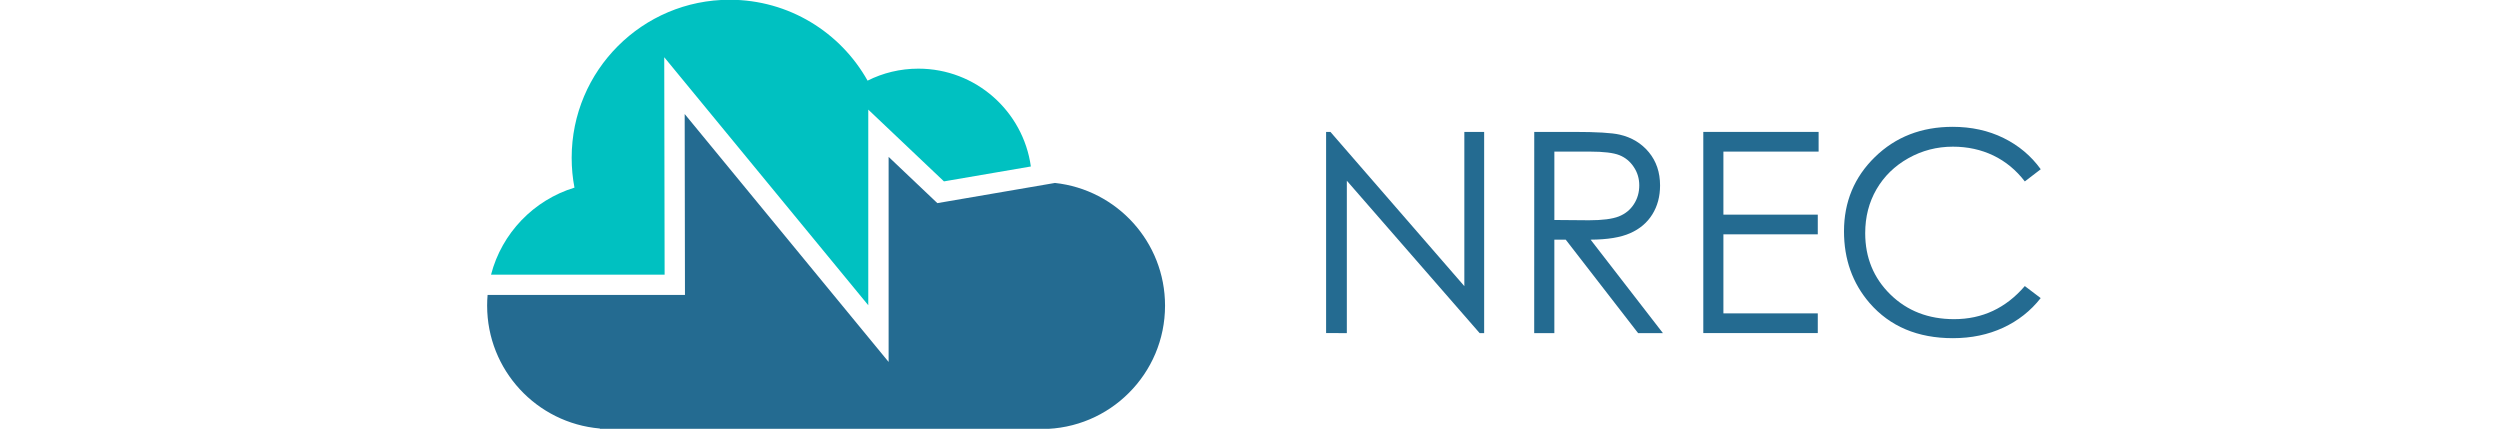
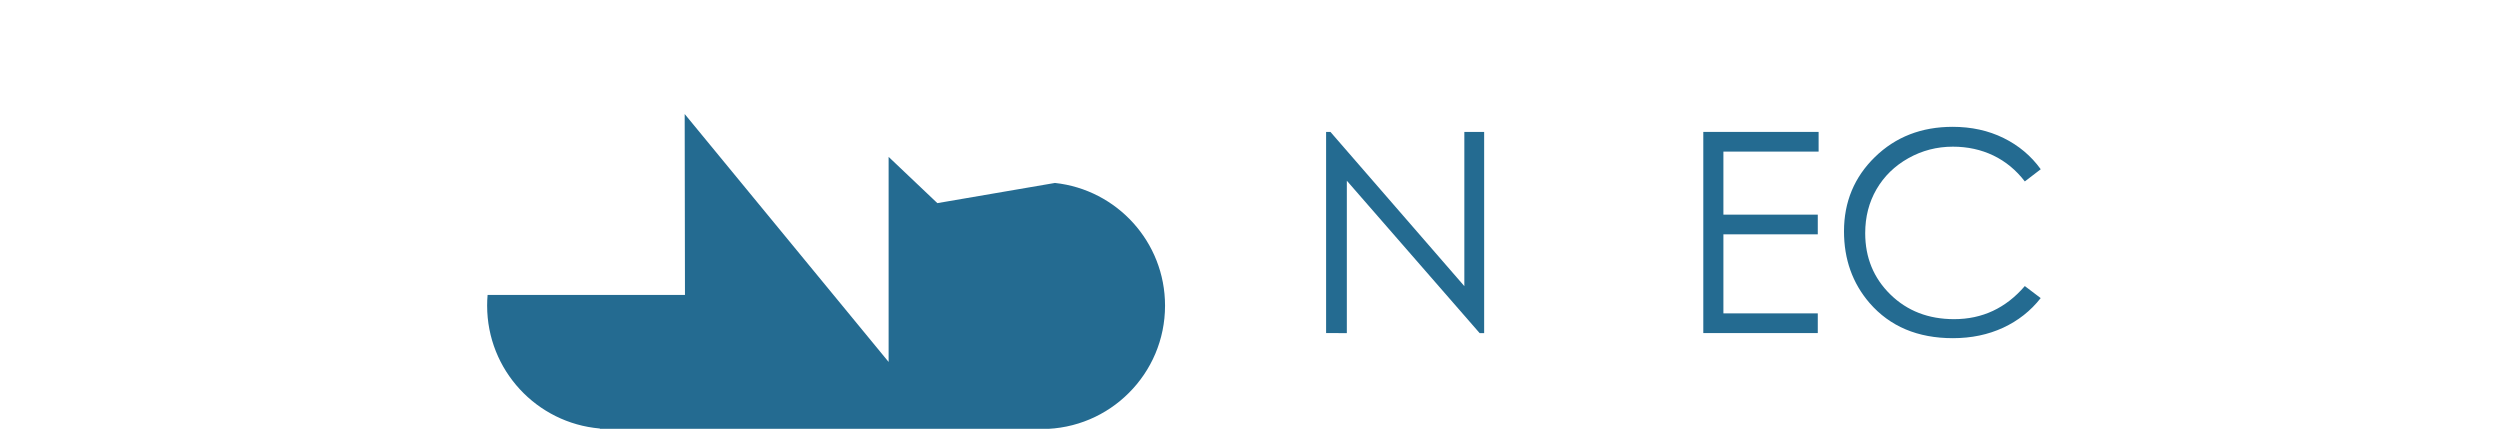
<svg xmlns="http://www.w3.org/2000/svg" version="1.1" id="Layer_1" x="0px" y="0px" width="204.061px" height="35px" viewBox="0 0 204.061 35" enable-background="new 0 0 204.061 35" xml:space="preserve">
  <g>
    <g id="XMLID_1_">
      <g>
        <path fill="#246B91" d="M86.11,14.933c5.051,0.545,8.986,4.816,8.986,10.015c0,2.78-1.125,5.299-2.95,7.12     c-1.817,1.824-4.339,2.951-7.122,2.951H48.962v-0.043c-5.157-0.444-9.2-4.763-9.2-10.028c0-0.292,0.012-0.585,0.038-0.872h16.11     L55.887,9.307l16.646,20.236V12.805l3.979,3.775L86.11,14.933z" />
      </g>
    </g>
    <g id="XMLID_2_">
      <g>
-         <path fill="#00C1C1" d="M84.143,13.589l-7.093,1.216l-6.178-5.858v15.968L54.218,4.671l0.031,17.749H40.08     c0.881-3.393,3.48-6.086,6.811-7.105c-0.152-0.784-0.229-1.602-0.229-2.438c0-7.122,5.772-12.897,12.896-12.897     c4.837,0,9.048,2.662,11.257,6.603c1.247-0.628,2.654-0.979,4.147-0.979C79.64,5.603,83.517,9.077,84.143,13.589z" />
-       </g>
+         </g>
    </g>
  </g>
  <g>
    <path fill="#246B91" d="M108.242,27.189V10.767h0.354l10.93,12.588V10.767h1.617v16.422h-0.368l-10.84-12.438v12.438H108.242   L108.242,27.189z" />
-     <path fill="#246B91" d="M125.232,10.767h3.272c1.822,0,3.059,0.074,3.706,0.223c0.974,0.224,1.767,0.702,2.377,1.436   c0.607,0.734,0.915,1.638,0.915,2.711c0,0.895-0.209,1.68-0.63,2.359c-0.42,0.677-1.021,1.189-1.806,1.535   c-0.778,0.348-1.857,0.525-3.234,0.531l5.902,7.627h-2.026l-5.907-7.627h-0.928v7.627h-1.645L125.232,10.767L125.232,10.767z    M126.874,12.374v5.582l2.829,0.023c1.096,0,1.903-0.105,2.433-0.313c0.525-0.209,0.936-0.542,1.23-1.001   c0.295-0.458,0.438-0.968,0.438-1.534c0-0.55-0.146-1.052-0.448-1.5c-0.298-0.451-0.688-0.773-1.173-0.966   c-0.482-0.194-1.291-0.291-2.416-0.291H126.874z" />
    <path fill="#246B91" d="M139.031,10.767h9.412v1.607h-7.771v5.146h7.703v1.607h-7.703v6.452h7.703v1.608h-9.344L139.031,10.767   L139.031,10.767z" />
    <path fill="#246B91" d="M166.574,13.814l-1.299,0.995c-0.715-0.93-1.569-1.635-2.57-2.117c-1-0.478-2.104-0.72-3.302-0.72   c-1.311,0-2.521,0.316-3.639,0.944c-1.118,0.629-1.979,1.473-2.597,2.534c-0.614,1.061-0.921,2.253-0.921,3.579   c0,2,0.688,3.672,2.061,5.013c1.372,1.339,3.104,2.009,5.196,2.009c2.3,0,4.224-0.9,5.771-2.701l1.296,0.981   c-0.817,1.043-1.841,1.849-3.063,2.418c-1.225,0.567-2.592,0.854-4.104,0.854c-2.87,0-5.139-0.957-6.799-2.869   c-1.393-1.615-2.089-3.564-2.089-5.853c0-2.404,0.844-4.428,2.529-6.068c1.686-1.641,3.798-2.461,6.336-2.461   c1.533,0,2.918,0.303,4.153,0.91C164.771,11.87,165.784,12.721,166.574,13.814z" />
  </g>
</svg>